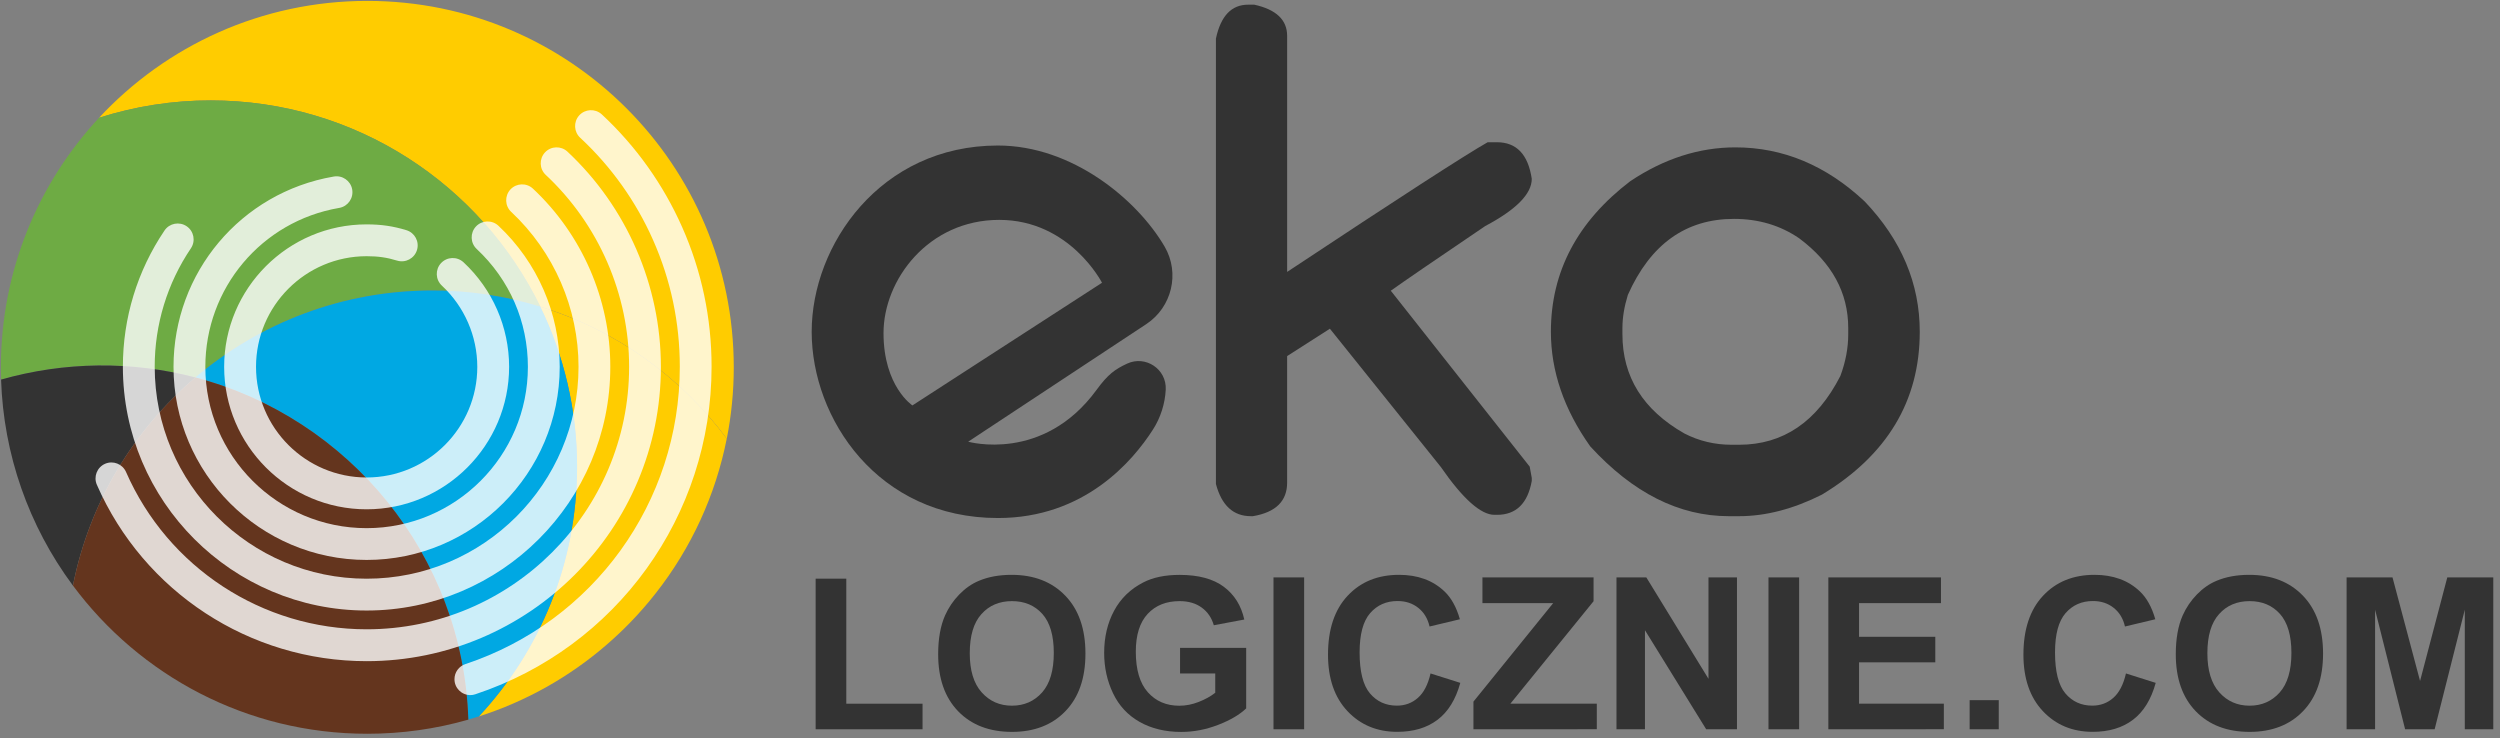
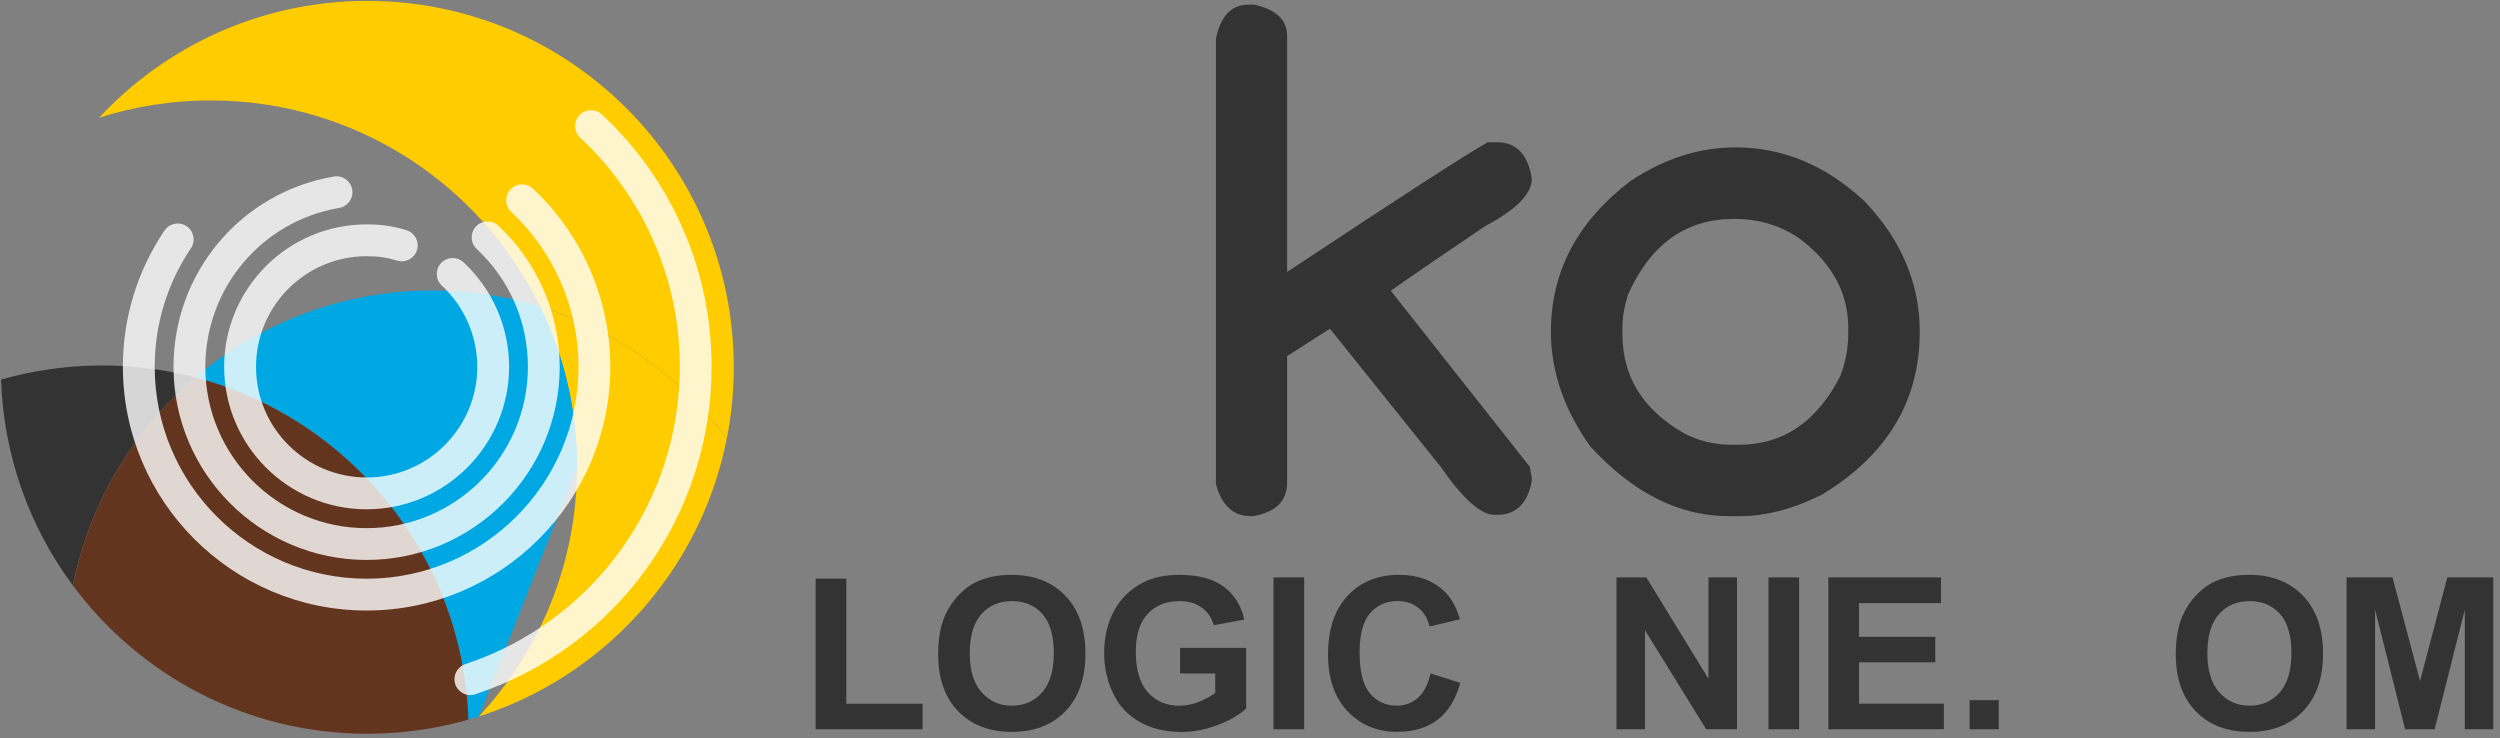
<svg xmlns="http://www.w3.org/2000/svg" xmlns:ns1="http://www.inkscape.org/namespaces/inkscape" version="1.1" id="svg54" x="0px" y="0px" viewBox="0 0 5554.2 1640.6" style="enable-background:new 0 0 5554.2 1640.6;" xml:space="preserve">
  <rect x="0" y="0" width="5554.2" height="1640.6" fill="#808080" stroke="none" />
  <style type="text/css">
	.st0{fill:#FFCC00;}
	.st1{fill:#6EAB44;}
	.st2{fill:#333333;}
	.st3{fill:#00A8E3;}
	.st4{fill:#64351E;}
	.st5{opacity:0.8;}
	.st6{fill:#FFFFFF;}
	.st7{enable-background:new    ;}
</style>
  <g>
    <g id="v4">
      <path id="path8" ns1:connector-curvature="0" class="st0" d="M1200.4,681.3c167.6,51.6,312.1,155.8,414.3,293.3    c10.3-52.2,15.5-105.3,15.5-158.5C1630.2,366.5,1265.7,2,816.1,2c-235.4,0-447.4,99.9-596,259.6c80.2-25.6,163.8-38.6,248-38.5    C790,223.1,1068.3,410.1,1200.4,681.3z" />
      <path id="path10" ns1:connector-curvature="0" class="st0" d="M1614.6,974.6c-24.8,125.4-78.9,243.2-158,343.7    c-17.8,22.7-36.8,44.5-56.9,65.1c-16.4,16.9-33.5,33-51.4,48.5c-83,72-179.7,126.3-284.4,159.8    c135.3-145.3,218.1-340.2,218.1-554.4c0-127.7-29.4-248.4-81.8-355.9C1368,732.9,1512.4,837,1614.6,974.6z" />
-       <path id="path12" ns1:connector-curvature="0" class="st1" d="M434.2,838.6c141.9-120.5,325.7-193.2,526.5-193.2    c81.2-0.1,162,12,239.7,35.9C1068.3,410.1,790,223.1,468.1,223.1c-84.2-0.1-167.8,12.9-248,38.5C84.8,407,2,601.8,2,816.1    c0,9.1,0.2,18.2,0.5,27.2C143.3,803.2,292.4,801.5,434.2,838.6L434.2,838.6z" />
      <path id="path14" ns1:connector-curvature="0" class="st2" d="M434.2,838.6c-141.8-37.1-290.9-35.4-431.8,4.7    c5.3,165.3,61,325,159.6,457.6C198.4,1117.1,296.6,955.4,434.2,838.6z" />
-       <path id="path16" ns1:connector-curvature="0" class="st3" d="M1282.1,1037.2c0-127.6-29.4-248.4-81.8-355.9    c-77.7-23.9-158.4-36-239.7-35.9c-200.8,0-384.5,72.8-526.5,193.2c340.8,89.5,594.3,394.2,606.3,760.1c7.9-2.2,15.7-4.6,23.5-7.1    C1199.3,1446.3,1282.1,1251.4,1282.1,1037.2z" />
+       <path id="path16" ns1:connector-curvature="0" class="st3" d="M1282.1,1037.2c0-127.6-29.4-248.4-81.8-355.9    c-77.7-23.9-158.4-36-239.7-35.9c-200.8,0-384.5,72.8-526.5,193.2c340.8,89.5,594.3,394.2,606.3,760.1c7.9-2.2,15.7-4.6,23.5-7.1    z" />
      <path id="path18" ns1:connector-curvature="0" class="st4" d="M434.2,838.6C296.6,955.4,198.4,1117,162.1,1301    c148.4,199.7,386,329.2,653.9,329.2c75.9,0,151.5-10.5,224.5-31.4C1028.5,1232.8,775,928.1,434.2,838.6z" />
      <g id="g22" class="st5">
        <path id="path20" ns1:connector-curvature="0" class="st6" d="M1045,1544.3c-19.5,0-35.4-15.8-35.3-35.4     c0-15.2,9.8-28.7,24.2-33.5c284.9-94.6,476.4-360,476.4-660.5c0-98.1-20-192.9-59.5-281.9c-37.9-85.7-92.9-162.8-161.4-226.6     c-14.5-13-15.7-35.4-2.7-49.9s35.4-15.7,49.9-2.7c0.3,0.3,0.7,0.6,1,0.9c75.5,70.3,136,155.3,177.8,249.6     c43.5,98,65.5,202.5,65.5,310.5c0,331-210.9,623.4-524.8,727.6C1052.5,1543.7,1048.7,1544.3,1045,1544.3L1045,1544.3z" />
      </g>
      <g id="g26" class="st5">
-         <path id="path24" ns1:connector-curvature="0" class="st6" d="M814.5,1468.9c-259.9,0-495.1-153.8-599.3-391.9     c-7.8-17.9,0.3-38.7,18.2-46.6c17.9-7.8,38.7,0.3,46.6,18.2c93,212.3,302.8,349.5,534.5,349.5c321.6,0,583.2-261.6,583.2-583.2     c0-161-67.5-316.3-185.2-426.3c-14.3-13.3-15-35.7-1.7-50s35.7-15,49.9-1.7c131.9,123.3,207.6,297.5,207.6,477.9     C1468.5,1175.6,1175.1,1468.9,814.5,1468.9z" />
-       </g>
+         </g>
      <g id="g30" class="st5">
        <path id="path28" ns1:connector-curvature="0" class="st6" d="M814.5,1356.4c-298.6,0-541.5-242.9-541.5-541.5     c0-108.5,32-213.2,92.5-302.8c10.9-16.2,32.9-20.4,49.1-9.5c16.2,10.9,20.4,32.9,9.5,49.1c-52.5,77.7-80.5,169.4-80.4,263.2     c0,259.6,211.2,470.8,470.8,470.8s470.8-211.2,470.8-470.8c0-129.9-54.5-255.3-149.5-344.1c-14.3-13.3-15-35.7-1.7-50     c13.3-14.2,35.7-15,49.9-1.7c109.2,102.1,171.9,246.3,171.9,395.7C1356,1113.5,1113.1,1356.4,814.5,1356.4L814.5,1356.4z" />
      </g>
      <g id="g34" class="st5">
        <path id="path32" ns1:connector-curvature="0" class="st6" d="M814.5,1244c-236.6,0-429-192.5-429-429     c0-209.4,149.6-387.2,355.6-422.7c19.2-3.6,37.7,9,41.3,28.2s-9,37.7-28.2,41.3c-0.4,0.1-0.7,0.1-1.1,0.2     C581,491.7,456.2,640.2,456.2,815.1c0,197.6,160.7,358.3,358.3,358.3s358.3-160.7,358.3-358.3c0-100.3-40.4-193.3-113.7-261.9     c-14.3-13.3-15-35.7-1.7-50c13.3-14.2,35.7-15,49.9-1.7c86.7,81.2,136,194.7,136.2,313.5C1243.5,1051.5,1051.1,1244,814.5,1244     L814.5,1244z" />
      </g>
      <g id="g38" class="st5">
        <path id="path36" ns1:connector-curvature="0" class="st6" d="M814.5,1131.5C640,1131.5,498,989.5,498,815     s142-316.5,316.5-316.5c32.4,0,58.9,3.9,88.4,12.9c18.7,5.7,29.2,25.5,23.5,44.1c-5.7,18.7-25.5,29.2-44.1,23.5l0,0     c-22.7-7-42.4-9.8-67.7-9.8c-135.5,0-245.8,110.2-245.8,245.8s110.2,245.8,245.8,245.8s245.8-110.2,245.8-245.8     c-0.1-68.4-28.6-133.8-78.7-180.4c-14.3-13.3-15.2-35.6-1.9-50c13.3-14.3,35.6-15.2,50-1.9l0,0c64.5,60,101.2,144,101.3,232.1     C1131,989.5,989.1,1131.5,814.5,1131.5L814.5,1131.5z" />
      </g>
    </g>
    <g>
-       <path id="path41" ns1:connector-curvature="0" class="st2" d="M2504.2,807.8c-27.6,12.8-42.9,24.1-68,58.4    C2317.4,1028.8,2151,981.3,2151,981.3L2546.8,720c56.9-37.7,75-113.2,40.6-172.2c-61-104.4-205.3-224.5-370.3-224.5    c-261.5,0-413.8,221.2-413.8,413.8s146.5,413.8,413.8,413.8c191.6,0,299-125.6,344.5-196.7c8.5-13.2,15.1-27.5,19.9-42.5    c4.8-15,7.6-30.5,8.4-46.2C2592.1,820.3,2545.4,788.8,2504.2,807.8L2504.2,807.8z M1962.9,740c0-118.7,99.9-251.5,257-251.5    s228.4,139.7,228.4,139.7l-421.2,272.5C2027.2,900.7,1962.9,858.7,1962.9,740z" />
      <path id="path43" ns1:connector-curvature="0" class="st2" d="M2954.6,730.3l-95,60.8v281.2c0,41-25.3,65.9-76,74.5h-4.6    c-39,0-64.9-23.8-77.6-71.5V85.7c10.7-50.2,34.5-75.3,71.5-75.3h13.7c48.6,10.7,73,33.7,73,69.2v524.5    c247.8-164.2,396.3-260.2,445.5-288.1h20.5c43.6,0,69.4,27.1,77.5,81.3c0,33.4-34.5,68.4-103.4,104.9    c-113,76.5-182.9,124.4-209.8,143.7l308.6,390.8l4.6,25.1v6.8c-9.1,50.2-35,75.3-77.5,75.2h-5.3c-30.4,0-70.2-35.5-119.3-106.4    L2954.6,730.3z" />
      <path id="path45" ns1:connector-curvature="0" class="st2" d="M3855.4,327.4c105.9,0,201.7,40,287.3,120.1    c81.6,85.7,122.4,182.2,122.4,289.6c0,153.6-72.5,274.2-217.4,361.8c-63.4,31.9-124.7,47.9-184,47.9h-22.8    c-110.5,0-213.1-51.7-307.9-155.1c-58.3-82.1-87.4-167-87.4-254.7c0-133.3,58.8-244.8,176.4-334.5    C3697,352.5,3774.8,327.4,3855.4,327.4z M3604.5,728.8v13.7c0,94.8,45.9,168.3,137.6,220.5c32.4,16.7,67.4,25.1,104.9,25.1h16.7    c97.8,0,172.8-50.9,225-152.8c11.7-31.4,17.5-62.3,17.5-92.7v-13.8c0-78.6-36.2-144.9-108.7-199.2    c-42.1-28.9-90.5-43.3-145.2-43.3c-106.9,0-185.5,56.2-235.7,168.8C3608.5,681.4,3604.5,706,3604.5,728.8L3604.5,728.8z" />
      <g class="st7">
        <path class="st2" d="M1812.1,1620.2v-334.6h68.1v277.8h169.4v56.8L1812.1,1620.2L1812.1,1620.2z" />
        <path class="st2" d="M2084.3,1453.6c0-34.4,5.1-63.2,15.4-86.5c7.7-17.2,18.1-32.6,31.4-46.3c13.3-13.7,27.8-23.8,43.6-30.4     c21-8.9,45.3-13.3,72.7-13.3c49.7,0,89.5,15.4,119.3,46.3c29.8,30.8,44.8,73.7,44.8,128.7c0,54.5-14.8,97.1-44.4,127.8     c-29.6,30.8-69.2,46.1-118.8,46.1c-50.2,0-90.1-15.3-119.7-45.9C2099.1,1549.5,2084.3,1507.3,2084.3,1453.6z M2154.5,1451.3     c0,38.2,8.8,67.2,26.5,86.9c17.6,19.7,40,29.6,67.2,29.6s49.4-9.8,66.9-29.3c17.4-19.6,26.1-48.9,26.1-88     c0-38.7-8.5-67.5-25.4-86.5c-17-19-39.5-28.5-67.5-28.5c-28.1,0-50.7,9.6-67.9,28.9C2163.1,1383.5,2154.5,1412.5,2154.5,1451.3z" />
        <path class="st2" d="M2621.7,1496.2v-56.8h146.9v134.4c-14.3,13.8-34.9,26-62,36.5s-54.5,15.8-82.3,15.8     c-35.3,0-66.1-7.4-92.3-22.2c-26.2-14.8-46-36-59.1-63.5c-13.2-27.5-19.8-57.5-19.8-89.9c0-35.1,7.4-66.4,22.1-93.7     c14.7-27.3,36.3-48.3,64.7-62.8c21.6-11.2,48.6-16.8,80.8-16.8c41.9,0,74.6,8.8,98.2,26.4c23.6,17.6,38.7,41.9,45.5,72.8     l-67.7,12.7c-4.8-16.6-13.7-29.6-26.8-39.2s-29.5-14.4-49.1-14.4c-29.8,0-53.4,9.4-71,28.3s-26.4,46.9-26.4,84     c0,40,8.9,70.1,26.7,90.1s41.1,30,70,30c14.3,0,28.6-2.8,42.9-8.4c14.3-5.6,26.7-12.4,36.9-20.4v-42.8L2621.7,1496.2     L2621.7,1496.2z" />
        <path class="st2" d="M2829.3,1620.2v-337.4h68.1v337.4H2829.3z" />
        <path class="st2" d="M3178.2,1496.2l66.1,20.9c-10.1,36.8-27,64.2-50.5,82c-23.6,17.9-53.4,26.8-89.6,26.8     c-44.8,0-81.6-15.3-110.5-45.9c-28.8-30.6-43.3-72.5-43.3-125.5c0-56.2,14.5-99.8,43.5-130.8c29-31.1,67.1-46.6,114.4-46.6     c41.3,0,74.8,12.2,100.6,36.6c15.3,14.4,26.8,35.1,34.5,62.1l-67.4,16.1c-4-17.5-12.3-31.3-25-41.4s-28-15.2-46.1-15.2     c-25,0-45.3,9-60.9,26.9c-15.6,18-23.4,47-23.4,87.2c0,42.7,7.7,73,23,91.1s35.3,27.2,59.8,27.2c18.1,0,33.7-5.8,46.7-17.3     C3163.2,1539,3172.5,1520.9,3178.2,1496.2z" />
-         <path class="st2" d="M3273.5,1620.2v-61.4l177.2-218.9h-157.2v-57.1h246.9v52.9l-184.8,227.6h192v56.8L3273.5,1620.2     L3273.5,1620.2z" />
        <path class="st2" d="M3591.3,1620.2v-337.4h66.3l138.1,225.3v-225.3h63.3v337.4h-68.4l-136-220v220H3591.3z" />
        <path class="st2" d="M3929,1620.2v-337.4h68.1v337.4H3929z" />
        <path class="st2" d="M4062,1620.2v-337.4h250.2v57.1h-182v74.8h169.4v56.8h-169.4v91.8h188.4v56.8L4062,1620.2L4062,1620.2z" />
        <path class="st2" d="M4375.9,1620.2v-64.7h64.7v64.7H4375.9z" />
-         <path class="st2" d="M4723.2,1496.2l66.1,20.9c-10.1,36.8-27,64.2-50.5,82c-23.6,17.9-53.4,26.8-89.6,26.8     c-44.8,0-81.6-15.3-110.5-45.9c-28.8-30.6-43.3-72.5-43.3-125.5c0-56.2,14.5-99.8,43.5-130.8c29-31.1,67.1-46.6,114.4-46.6     c41.3,0,74.8,12.2,100.6,36.6c15.3,14.4,26.8,35.1,34.5,62.1l-67.4,16.1c-4-17.5-12.3-31.3-25-41.4s-28-15.2-46.1-15.2     c-25,0-45.3,9-60.9,26.9c-15.6,18-23.4,47-23.4,87.2c0,42.7,7.7,73,23,91.1s35.3,27.2,59.8,27.2c18.1,0,33.7-5.8,46.7-17.3     C4708.1,1539,4717.5,1520.9,4723.2,1496.2z" />
        <path class="st2" d="M4833.9,1453.6c0-34.4,5.1-63.2,15.4-86.5c7.7-17.2,18.1-32.6,31.4-46.3c13.3-13.7,27.8-23.8,43.6-30.4     c21-8.9,45.3-13.3,72.7-13.3c49.7,0,89.5,15.4,119.3,46.3c29.8,30.8,44.8,73.7,44.8,128.7c0,54.5-14.8,97.1-44.4,127.8     c-29.6,30.8-69.2,46.1-118.8,46.1c-50.2,0-90.1-15.3-119.7-45.9C4848.7,1549.5,4833.9,1507.3,4833.9,1453.6z M4904.1,1451.3     c0,38.2,8.8,67.2,26.5,86.9c17.6,19.7,40,29.6,67.2,29.6s49.4-9.8,66.9-29.3c17.4-19.6,26.1-48.9,26.1-88     c0-38.7-8.5-67.5-25.4-86.5c-17-19-39.5-28.5-67.5-28.5c-28.1,0-50.7,9.6-67.9,28.9C4912.7,1383.5,4904.1,1412.5,4904.1,1451.3z" />
        <path class="st2" d="M5213.4,1620.2v-337.4h102l61.2,230.1l60.5-230.1h102.2v337.4H5476v-265.6l-67,265.6h-65.6l-66.7-265.6     v265.6H5213.4z" />
      </g>
    </g>
  </g>
</svg>